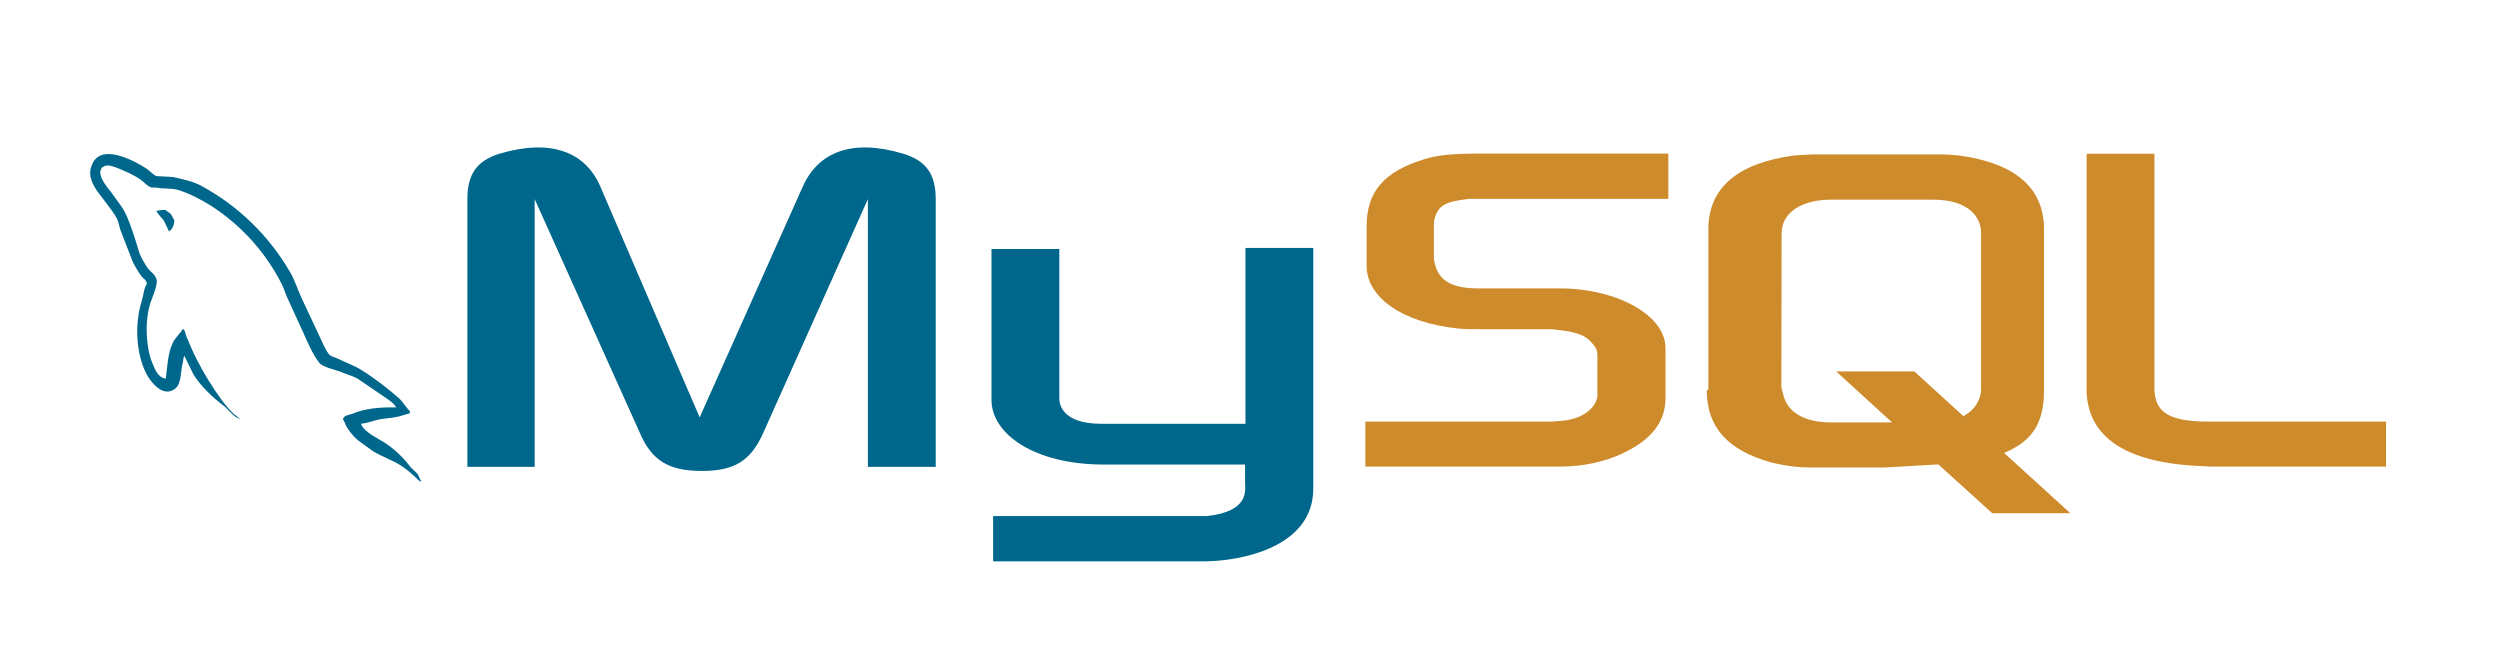
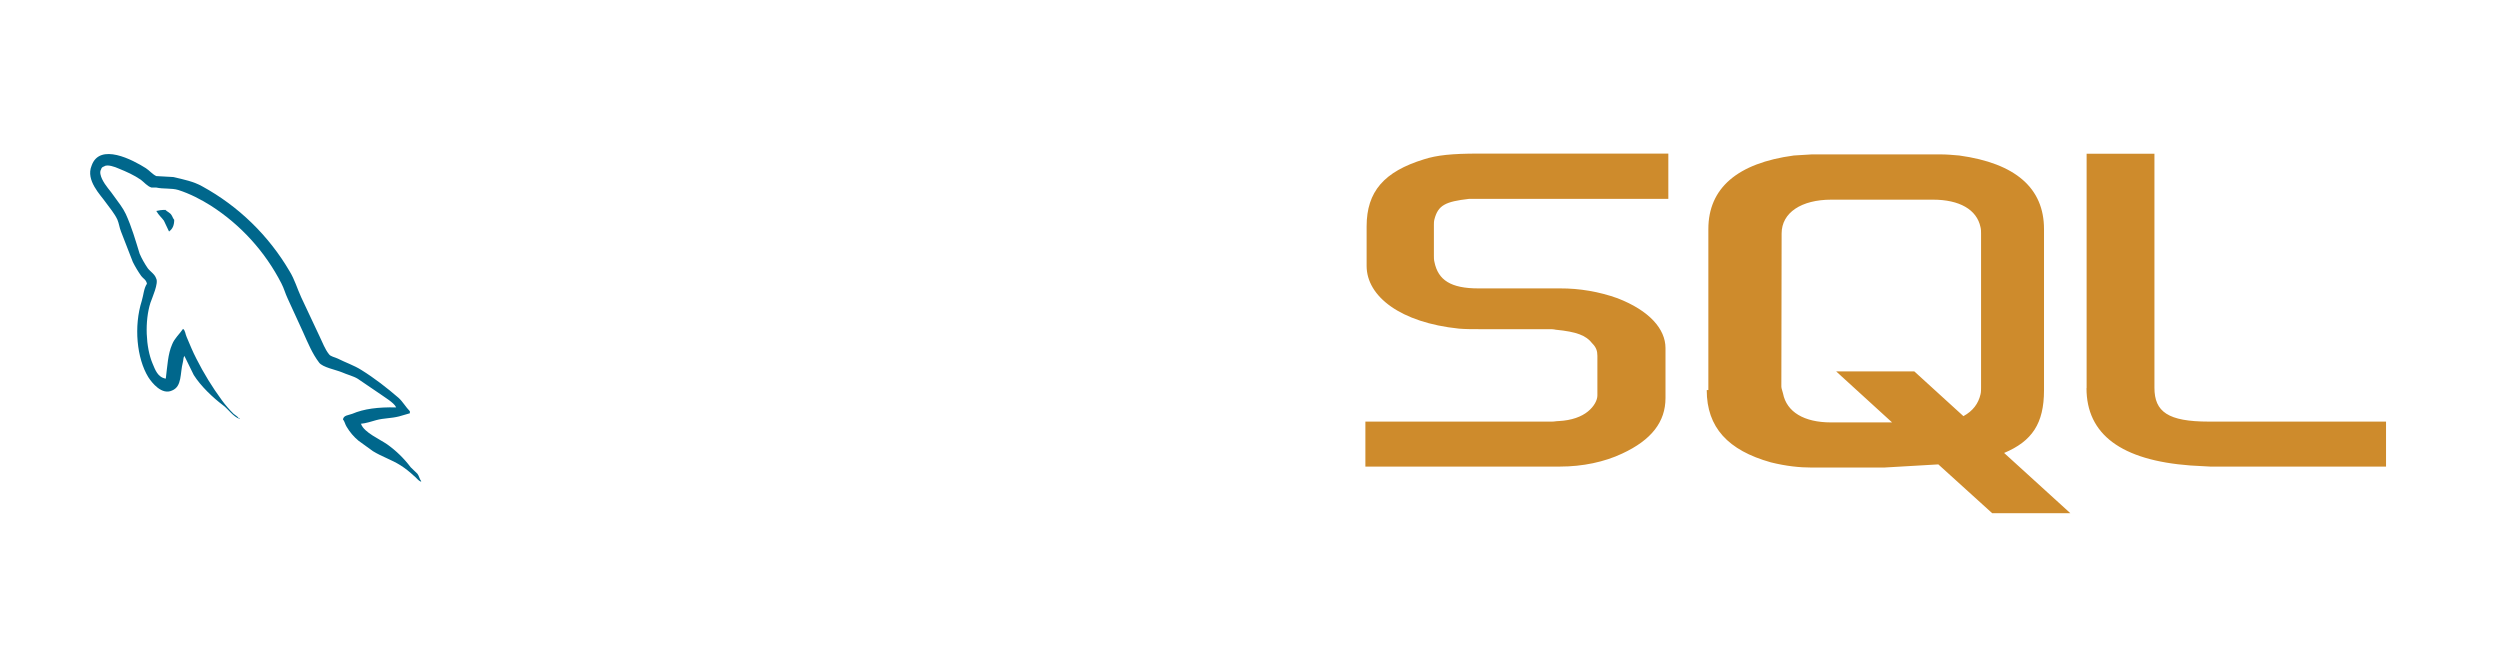
<svg xmlns="http://www.w3.org/2000/svg" width="111" height="29" viewBox="0 0 111 29" fill="none">
  <path fill-rule="evenodd" clip-rule="evenodd" d="M17.59 18.089C16.788 18.071 16.162 18.15 15.638 18.374C15.487 18.434 15.246 18.434 15.228 18.628C15.306 18.707 15.319 18.84 15.391 18.949C15.529 19.183 15.706 19.392 15.915 19.566L16.559 20.032C16.951 20.274 17.391 20.413 17.776 20.656C17.999 20.795 18.216 20.976 18.379 21.128C18.487 21.206 18.559 21.34 18.698 21.388V21.358C18.626 21.267 18.608 21.134 18.535 21.037L18.234 20.746C17.941 20.356 17.589 20.013 17.192 19.73C16.873 19.506 16.168 19.203 16.035 18.834L16.017 18.816C16.24 18.797 16.499 18.713 16.71 18.652C17.053 18.561 17.361 18.579 17.716 18.489L18.198 18.349V18.259C18.017 18.077 17.885 17.835 17.698 17.666C17.186 17.224 16.626 16.788 16.041 16.425C15.728 16.225 15.331 16.092 14.999 15.922C14.879 15.862 14.68 15.832 14.608 15.729C14.427 15.505 14.325 15.214 14.198 14.954L13.373 13.199C13.192 12.805 13.084 12.412 12.861 12.049C11.931 10.459 10.588 9.153 8.976 8.272C8.602 8.06 8.162 7.969 7.692 7.86L6.939 7.818C6.777 7.745 6.62 7.558 6.476 7.467C5.903 7.104 4.428 6.317 4.066 7.358C3.795 8.011 4.47 8.659 4.699 8.992C4.867 9.222 5.09 9.488 5.211 9.749C5.283 9.918 5.301 10.1 5.373 10.281L5.897 11.631C6.006 11.848 6.131 12.056 6.271 12.254C6.349 12.363 6.494 12.418 6.524 12.599C6.385 12.799 6.373 13.102 6.295 13.356C5.934 14.494 6.072 15.91 6.584 16.745C6.747 17 7.186 17.551 7.638 17.339C8.09 17.157 7.988 16.582 8.12 16.08C8.15 15.959 8.132 15.88 8.192 15.795V15.813L8.602 16.649C8.915 17.145 9.457 17.66 9.909 17.998C10.15 18.18 10.343 18.495 10.644 18.604V18.573H10.602C10.542 18.483 10.451 18.44 10.373 18.374C10.182 18.187 10.007 17.984 9.849 17.768C9.424 17.189 9.047 16.576 8.723 15.934C8.56 15.62 8.421 15.281 8.289 14.966C8.229 14.845 8.229 14.663 8.126 14.603C7.976 14.827 7.753 15.014 7.644 15.287C7.451 15.723 7.433 16.255 7.361 16.812C7 16.752 6.891 16.419 6.771 16.134C6.47 15.42 6.421 14.258 6.68 13.441C6.753 13.229 7.054 12.563 6.933 12.363C6.873 12.17 6.674 12.061 6.56 11.909C6.427 11.716 6.289 11.474 6.199 11.262C6.024 10.693 5.843 10.063 5.584 9.5C5.464 9.24 5.253 8.974 5.078 8.732C4.891 8.453 4.681 8.26 4.53 7.945C4.476 7.824 4.409 7.642 4.488 7.521C4.506 7.443 4.548 7.412 4.626 7.388C4.759 7.279 5.126 7.418 5.259 7.479C5.632 7.63 5.94 7.769 6.253 7.981C6.391 8.084 6.542 8.272 6.723 8.326H6.933C7.253 8.399 7.614 8.344 7.915 8.435C8.445 8.605 8.927 8.859 9.361 9.131C10.69 9.983 11.771 11.173 12.493 12.581C12.614 12.811 12.662 13.023 12.777 13.265L13.457 14.748C13.668 15.22 13.867 15.704 14.168 16.098C14.319 16.31 14.921 16.419 15.192 16.534C15.391 16.625 15.704 16.703 15.885 16.818L16.891 17.502C17.053 17.623 17.493 17.877 17.584 18.077L17.59 18.089Z" fill="#00678C" />
  <path fill-rule="evenodd" clip-rule="evenodd" d="M7.349 9.319C7.18 9.319 7.06 9.337 6.939 9.367V9.385H6.958C7.036 9.549 7.18 9.658 7.277 9.797L7.506 10.281L7.524 10.263C7.662 10.16 7.735 10.003 7.735 9.761C7.674 9.688 7.662 9.621 7.614 9.549C7.554 9.446 7.421 9.398 7.343 9.319H7.349Z" fill="#00678C" />
  <path fill-rule="evenodd" clip-rule="evenodd" d="M60.623 20.716H69.261C70.273 20.716 71.237 20.51 72.02 20.141C73.327 19.536 73.948 18.731 73.948 17.672V15.456C73.948 14.609 73.237 13.792 71.816 13.241C70.997 12.949 70.135 12.802 69.267 12.805H65.641C64.424 12.805 63.852 12.442 63.689 11.631C63.665 11.54 63.665 11.449 63.665 11.353V9.991C63.665 9.918 63.665 9.827 63.689 9.736C63.852 9.113 64.171 8.95 65.231 8.829H74.074V6.819H65.659C64.442 6.819 63.792 6.892 63.226 7.073C61.455 7.618 60.678 8.502 60.678 10.051V11.806C60.678 13.168 62.196 14.325 64.774 14.591C65.051 14.615 65.346 14.615 65.647 14.615H68.749C68.87 14.615 68.978 14.615 69.069 14.639C70.008 14.73 70.424 14.893 70.695 15.245C70.876 15.426 70.924 15.589 70.924 15.801V17.557C70.924 17.762 70.785 18.041 70.502 18.271C70.219 18.501 69.791 18.664 69.213 18.695C69.093 18.695 69.032 18.719 68.912 18.719H60.623V20.716ZM92.64 17.23C92.64 19.288 94.182 20.438 97.26 20.668L98.133 20.716H105.94V18.719H98.067C96.26 18.719 95.657 18.283 95.657 17.218V6.825H92.646V17.236L92.64 17.23ZM75.851 17.32V10.172C75.851 8.356 77.134 7.243 79.646 6.904L80.448 6.855H86.146C86.447 6.855 86.7 6.88 86.989 6.904C89.495 7.249 90.754 8.356 90.754 10.172V17.327C90.754 18.803 90.224 19.59 88.983 20.111L91.923 22.786H88.453L86.062 20.619L83.652 20.759H80.436C79.905 20.759 79.309 20.698 78.628 20.529C76.725 19.996 75.779 18.979 75.779 17.32H75.851ZM79.092 17.163C79.092 17.254 79.14 17.345 79.165 17.466C79.327 18.295 80.104 18.755 81.297 18.755H84.008L81.526 16.491H84.996L87.176 18.477C87.598 18.247 87.839 17.92 87.935 17.508C87.959 17.417 87.959 17.302 87.959 17.206V10.366C87.959 10.275 87.959 10.184 87.935 10.088C87.772 9.301 86.995 8.865 85.827 8.865H81.309C79.984 8.865 79.104 9.44 79.104 10.366L79.092 17.163Z" fill="#CE8B2C" />
-   <path fill-rule="evenodd" clip-rule="evenodd" d="M20.752 20.728H23.74V8.841L28.402 19.203C28.932 20.45 29.691 20.91 31.161 20.91C32.631 20.91 33.342 20.45 33.896 19.203L38.534 8.841V20.728H41.546V8.841C41.546 7.691 41.088 7.134 40.124 6.831C37.853 6.141 36.329 6.74 35.643 8.284L31.065 18.531L26.655 8.284C25.993 6.74 24.451 6.141 22.155 6.831C21.216 7.134 20.752 7.679 20.752 8.841V20.728ZM44.022 11.056H47.034V17.593C47.01 17.956 47.154 18.791 48.841 18.816H55.298V11.008H58.31V21.691C58.31 24.324 55.069 24.899 53.551 24.923H44.094V22.913H53.581C55.509 22.707 55.28 21.739 55.28 21.412V20.625H48.913C45.949 20.601 44.046 19.294 44.022 17.781V11.056Z" fill="#00678C" />
</svg>